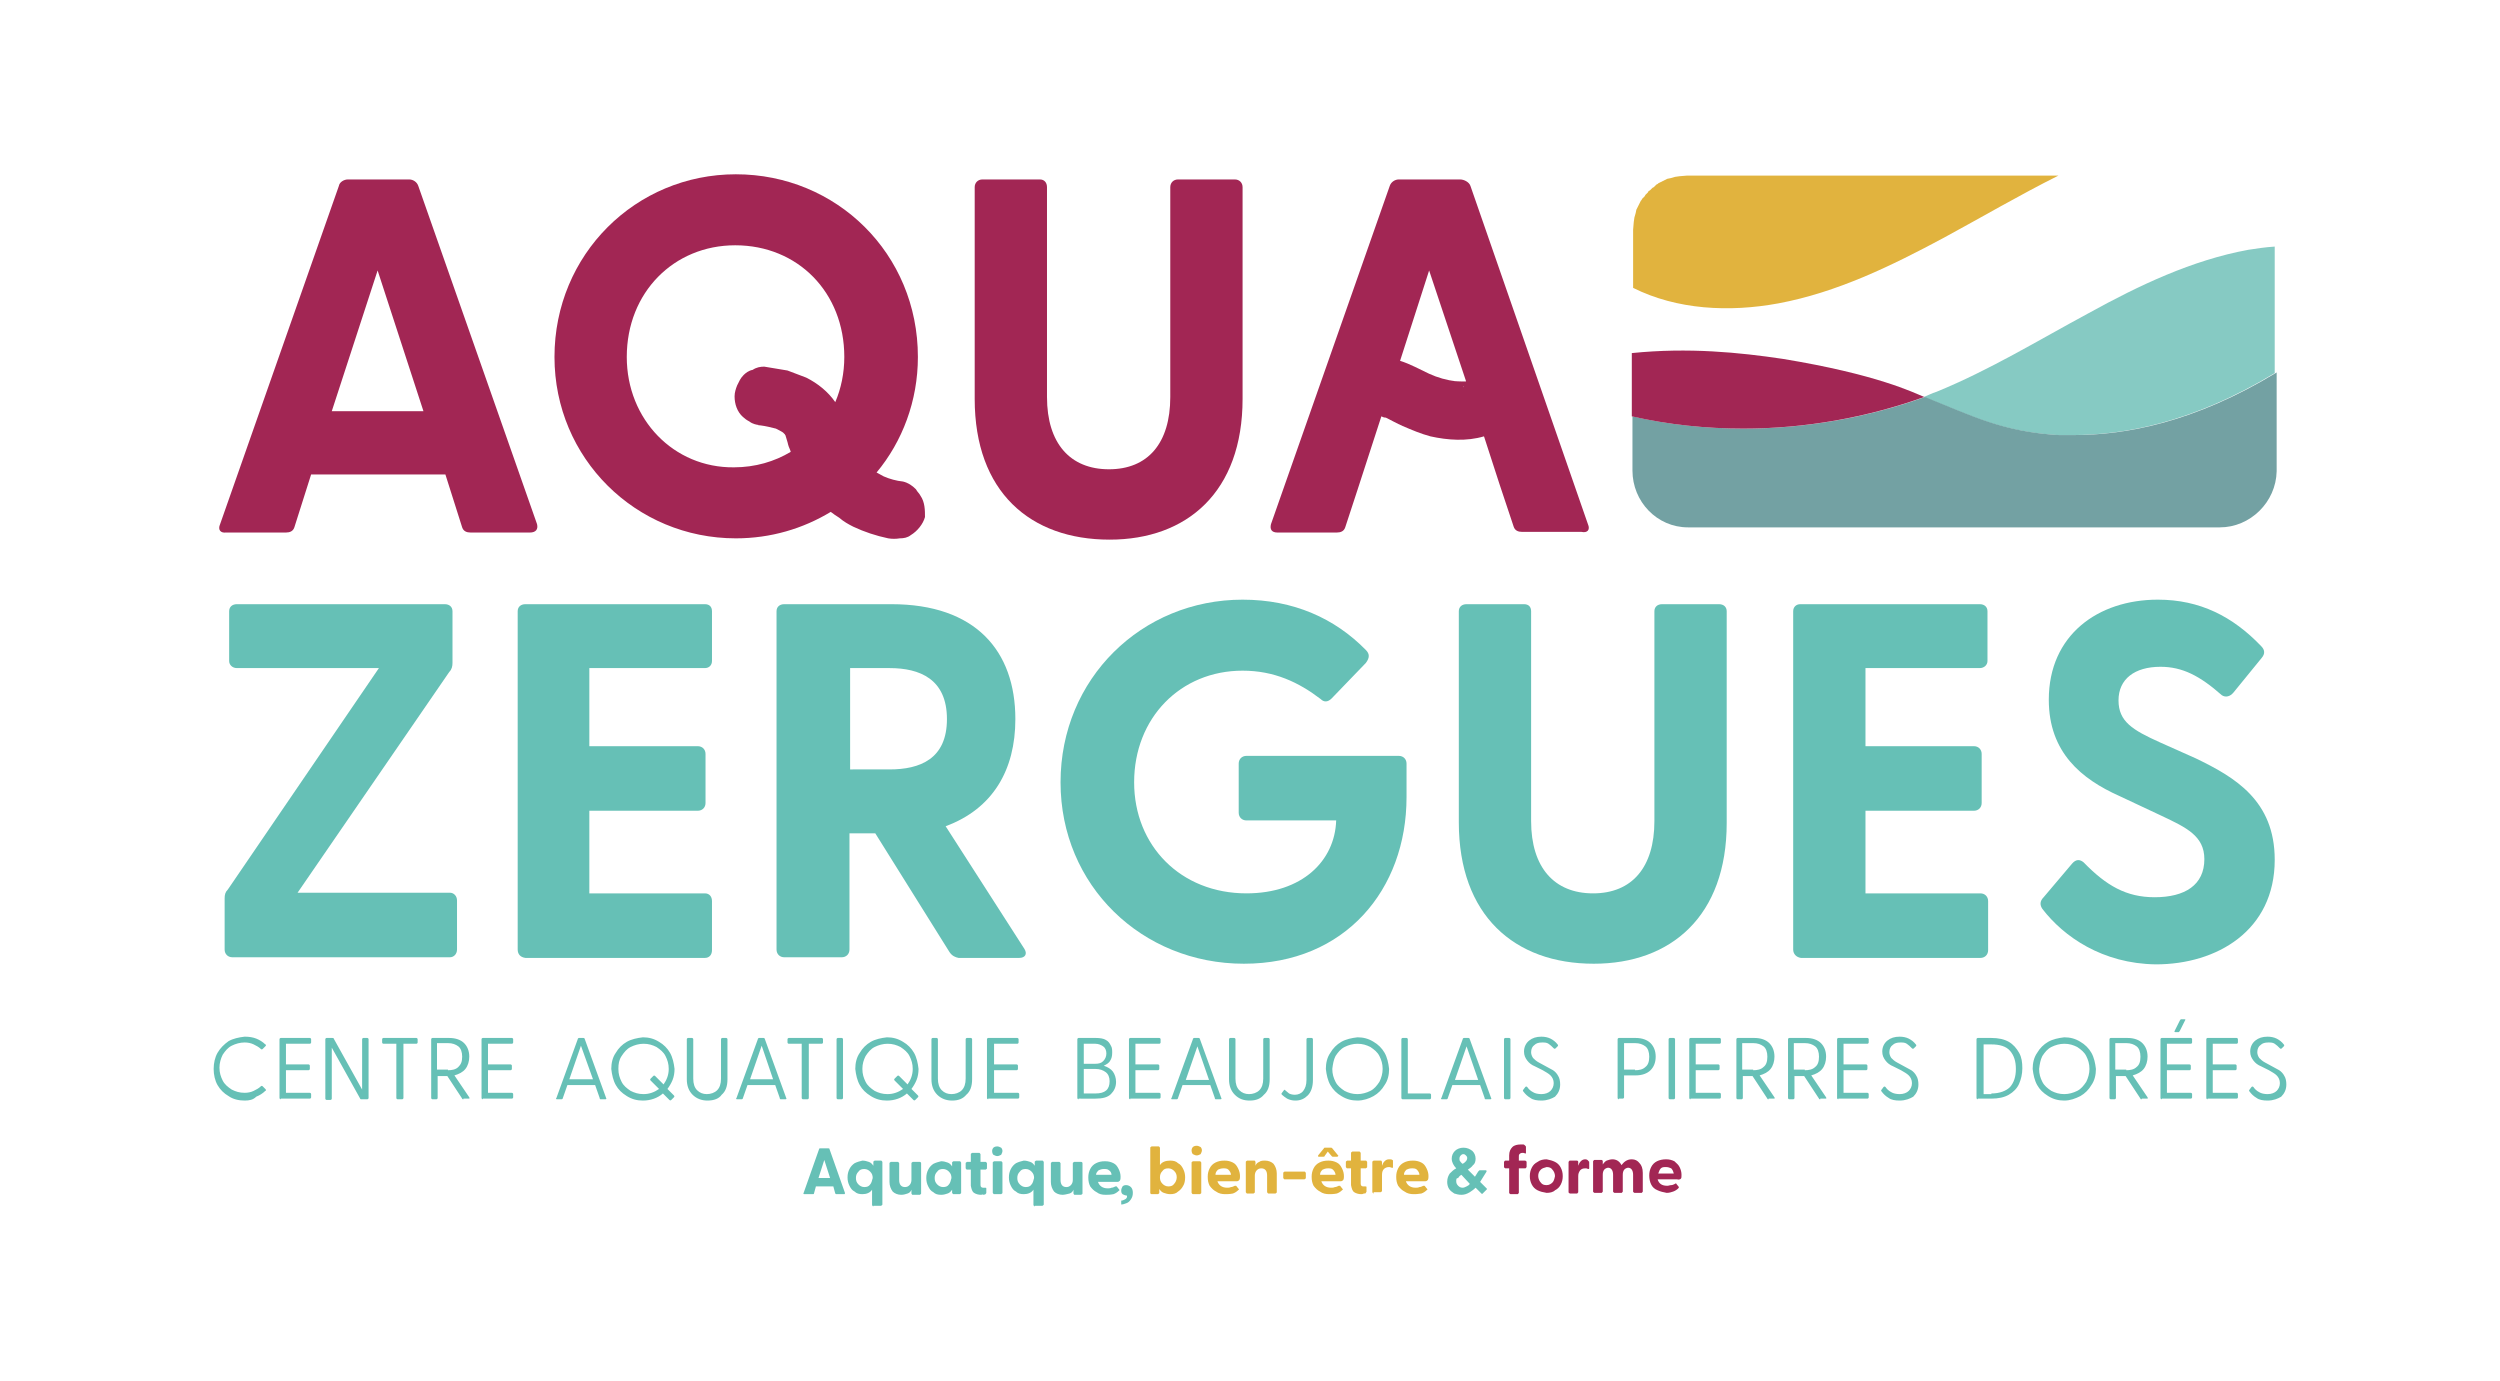
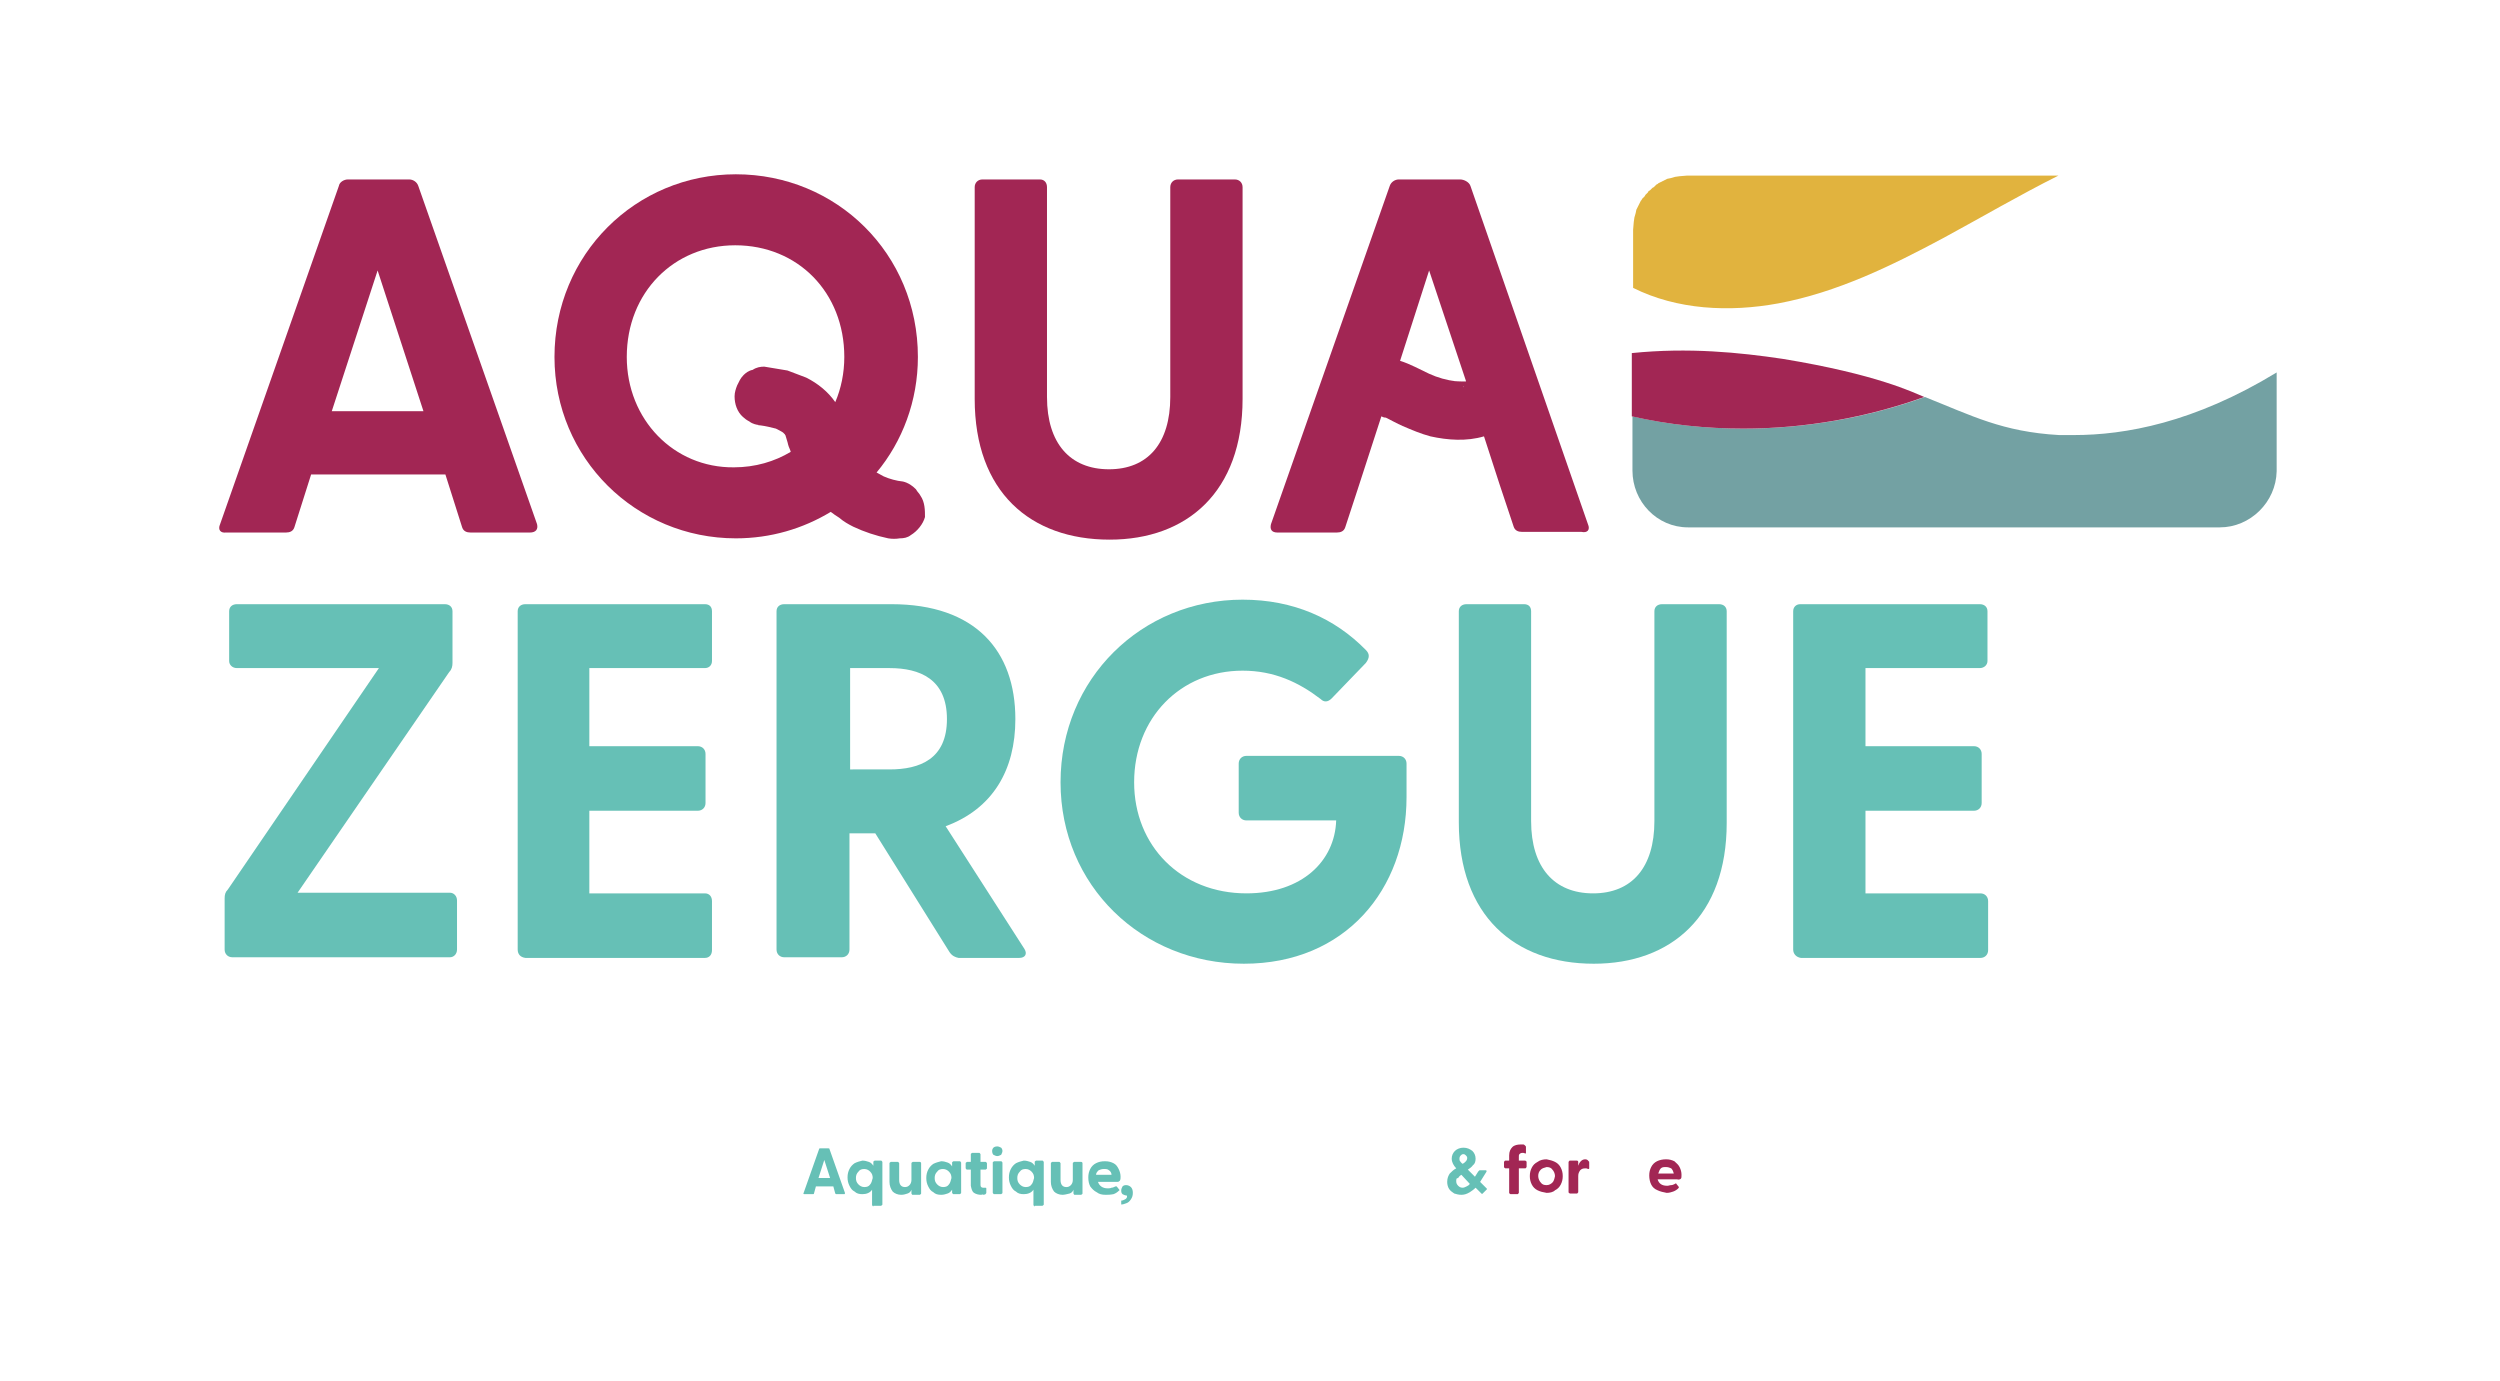
<svg xmlns="http://www.w3.org/2000/svg" version="1.1" baseProfile="basic" id="Calque_1" x="0px" y="0px" width="387.3px" height="213.9px" viewBox="0 0 387.3 213.9" xml:space="preserve">
  <g id="LOGO">
    <g id="ESPACES">
      <g>
-         <path fill="#E1B33E" d="M219,185c-0.5,0-1-0.1-1.4-0.4c-0.4-0.2-0.7-0.5-1-0.9c-0.2-0.4-0.3-0.8-0.3-1.4c0-0.5,0.1-0.9,0.3-1.3     c0.2-0.4,0.5-0.7,0.9-0.9c0.4-0.2,0.8-0.3,1.4-0.3c0.5,0,0.9,0.1,1.3,0.3c0.4,0.2,0.6,0.5,0.8,0.9c0.2,0.4,0.3,0.8,0.3,1.2     c0,0.2,0,0.4-0.1,0.6c-0.1,0.1-0.2,0.2-0.4,0.2h-3c0.2,0.6,0.7,1,1.5,1c0.2,0,0.4,0,0.6-0.1c0.2,0,0.4-0.1,0.6-0.2     c0.1,0,0.1,0,0.2,0l0.4,0.5c0.1,0.1,0,0.1-0.1,0.2c-0.2,0.2-0.5,0.4-0.8,0.5C219.6,185,219.3,185,219,185 M219.9,182     c0-0.3-0.2-0.6-0.4-0.8c-0.2-0.2-0.5-0.2-0.8-0.2c-0.3,0-0.6,0.1-0.8,0.2c-0.2,0.2-0.4,0.4-0.4,0.8H219.9z M212.8,184.9     c-0.1,0-0.1-0.1-0.2-0.2v-4.7c0-0.1,0.1-0.1,0.2-0.2h1.1c0.1,0,0.1,0,0.2,0.2l0,0.6c0.1-0.3,0.2-0.5,0.4-0.7     c0.2-0.2,0.4-0.3,0.7-0.3c0.2,0,0.4,0,0.5,0.1c0.1,0,0.1,0.1,0.1,0.2v0.9c0,0.1-0.1,0.2-0.2,0.1c-0.1,0-0.2-0.1-0.4-0.1     c-0.3,0-0.6,0.1-0.8,0.3c-0.2,0.2-0.3,0.5-0.3,0.9v2.5c0,0.1-0.1,0.1-0.2,0.2H212.8z M210.9,185c-0.4,0-0.8-0.1-1.1-0.3     s-0.4-0.6-0.5-1.1V181h-0.6c-0.1,0-0.1-0.1-0.2-0.2v-0.8c0-0.1,0.1-0.1,0.2-0.2h0.6v-1.2c0-0.1,0.1-0.1,0.2-0.2h1.1     c0.1,0,0.1,0.1,0.2,0.2v1.2h0.8c0.1,0,0.1,0.1,0.2,0.2v0.8c0,0.1-0.1,0.1-0.2,0.2h-0.8v2.4c0,0.3,0.2,0.4,0.4,0.4     c0.1,0,0.2,0,0.3,0c0.1,0,0.2,0,0.2,0.1v0.7c0,0.1-0.1,0.1-0.1,0.2s-0.2,0.1-0.3,0.1C211.1,185,211,185,210.9,185 M205.9,185     c-0.5,0-1-0.1-1.4-0.4c-0.4-0.2-0.7-0.5-1-0.9c-0.2-0.4-0.3-0.8-0.3-1.4c0-0.5,0.1-0.9,0.3-1.3c0.2-0.4,0.5-0.7,0.9-0.9     c0.4-0.2,0.8-0.3,1.4-0.3c0.5,0,0.9,0.1,1.3,0.3c0.4,0.2,0.6,0.5,0.8,0.9c0.2,0.4,0.3,0.8,0.3,1.2c0,0.2,0,0.4-0.1,0.6     c-0.1,0.1-0.2,0.2-0.4,0.2h-3c0.2,0.6,0.7,1,1.5,1c0.2,0,0.4,0,0.6-0.1c0.2,0,0.4-0.1,0.6-0.2c0.1,0,0.1,0,0.2,0l0.4,0.5     c0.1,0.1,0,0.1-0.1,0.2c-0.2,0.2-0.5,0.4-0.8,0.5C206.6,185,206.2,185,205.9,185 M205.1,177.9c0-0.1,0.1-0.1,0.2-0.1h0.9     c0.1,0,0.1,0,0.2,0.1l0.9,1.1c0,0,0.1,0.1,0,0.1c0,0-0.1,0.1-0.1,0.1h-0.7c-0.1,0-0.1,0-0.2-0.1l-0.6-0.7l-0.5,0.7     c0,0.1-0.1,0.1-0.2,0.1h-0.7c-0.1,0-0.1,0-0.1-0.1c0,0,0-0.1,0-0.1L205.1,177.9z M206.9,182c0-0.3-0.2-0.6-0.4-0.8     c-0.2-0.2-0.5-0.2-0.8-0.2c-0.3,0-0.6,0.1-0.8,0.2c-0.2,0.2-0.4,0.4-0.4,0.8H206.9z M199,182.7c-0.1,0-0.1-0.1-0.2-0.2v-0.8     c0-0.1,0.1-0.1,0.2-0.2h3.1c0.1,0,0.1,0.1,0.2,0.2v0.8c0,0.1-0.1,0.1-0.2,0.2H199z M193.2,184.9c-0.1,0-0.1-0.1-0.2-0.2v-4.7     c0-0.1,0.1-0.1,0.2-0.2h1.1c0.1,0,0.1,0,0.2,0.2l0,0.6c0.1-0.3,0.3-0.5,0.6-0.6c0.2-0.2,0.6-0.2,0.9-0.2c0.5,0,1,0.2,1.3,0.5     c0.3,0.4,0.5,0.9,0.5,1.5v2.9c0,0.1-0.1,0.1-0.2,0.2h-1.1c-0.1,0-0.1-0.1-0.2-0.2v-2.6c0-0.7-0.3-1.1-0.9-1.1     c-0.3,0-0.5,0.1-0.7,0.3c-0.2,0.2-0.3,0.5-0.3,0.8v2.6c0,0.1-0.1,0.1-0.2,0.2H193.2z M189.8,185c-0.5,0-1-0.1-1.4-0.4     c-0.4-0.2-0.7-0.5-1-0.9c-0.2-0.4-0.3-0.8-0.3-1.4c0-0.5,0.1-0.9,0.3-1.3c0.2-0.4,0.5-0.7,0.9-0.9c0.4-0.2,0.8-0.3,1.4-0.3     c0.5,0,0.9,0.1,1.3,0.3c0.4,0.2,0.6,0.5,0.8,0.9c0.2,0.4,0.3,0.8,0.3,1.2c0,0.2,0,0.4-0.1,0.6c-0.1,0.1-0.2,0.2-0.4,0.2h-3     c0.2,0.6,0.7,1,1.5,1c0.2,0,0.4,0,0.6-0.1c0.2,0,0.4-0.1,0.6-0.2c0.1,0,0.1,0,0.2,0l0.4,0.5c0.1,0.1,0,0.1-0.1,0.2     c-0.2,0.2-0.5,0.4-0.8,0.5C190.5,185,190.1,185,189.8,185 M190.7,182c0-0.3-0.2-0.6-0.4-0.8c-0.2-0.2-0.5-0.2-0.8-0.2     c-0.3,0-0.6,0.1-0.8,0.2c-0.2,0.2-0.4,0.4-0.4,0.8H190.7z M185.4,179c-0.2,0-0.4-0.1-0.6-0.2c-0.1-0.1-0.2-0.3-0.2-0.6     c0-0.2,0.1-0.4,0.2-0.5c0.1-0.1,0.3-0.2,0.6-0.2c0.2,0,0.4,0.1,0.6,0.2c0.1,0.1,0.2,0.3,0.2,0.5c0,0.2-0.1,0.4-0.2,0.6     C185.8,178.9,185.6,179,185.4,179 M184.6,180.1c0-0.1,0.1-0.1,0.2-0.2h1.1c0.1,0,0.1,0.1,0.2,0.2v4.7c0,0.1-0.1,0.1-0.2,0.2h-1.1     c-0.1,0-0.1-0.1-0.2-0.2V180.1z M181.3,185c-0.4,0-0.7-0.1-1-0.2s-0.5-0.3-0.7-0.6l0,0.6c0,0.1-0.1,0.1-0.2,0.2h-1     c-0.1,0-0.2-0.1-0.2-0.2v-7c0-0.1,0.1-0.1,0.2-0.2h1.1c0.1,0,0.1,0.1,0.2,0.2v2.7c0.3-0.5,0.9-0.7,1.6-0.7c0.5,0,0.9,0.1,1.2,0.4     c0.4,0.2,0.6,0.5,0.8,0.9c0.2,0.4,0.3,0.8,0.3,1.3c0,0.5-0.1,1-0.3,1.3c-0.2,0.4-0.5,0.7-0.8,0.9     C182.2,184.9,181.8,185,181.3,185 M179.7,182.4c0,0.4,0.1,0.7,0.4,1c0.2,0.2,0.5,0.4,0.9,0.4c0.4,0,0.7-0.1,0.9-0.4     c0.2-0.2,0.4-0.6,0.4-1c0-0.4-0.1-0.7-0.4-1c-0.2-0.2-0.5-0.4-0.9-0.4c-0.4,0-0.7,0.1-0.9,0.4C179.8,181.7,179.7,182,179.7,182.4     " />
-       </g>
+         </g>
      <g>
        <path fill="#A22654" d="M260.4,182.6c0.1-0.1,0.1-0.3,0.1-0.6c0-0.4-0.1-0.8-0.3-1.2c-0.2-0.4-0.5-0.6-0.8-0.9     c-0.4-0.2-0.8-0.3-1.3-0.3c-0.5,0-1,0.1-1.4,0.3c-0.4,0.2-0.7,0.5-0.9,0.9c-0.2,0.4-0.3,0.8-0.3,1.3c0,0.5,0.1,1,0.3,1.4     c0.2,0.4,0.5,0.7,1,0.9c0.4,0.2,0.9,0.3,1.4,0.4c0.4,0,0.7-0.1,1-0.2c0.3-0.1,0.6-0.3,0.8-0.5c0.1-0.1,0.1-0.2,0.1-0.2l-0.4-0.5     c0-0.1-0.1-0.1-0.2,0c-0.2,0.1-0.4,0.2-0.6,0.2c-0.2,0-0.4,0.1-0.6,0.1c-0.8,0-1.3-0.3-1.5-1h3     C260.1,182.8,260.3,182.7,260.4,182.6 M256.9,181.8c0.1-0.3,0.2-0.6,0.4-0.8c0.2-0.2,0.5-0.2,0.8-0.2c0.3,0,0.6,0.1,0.8,0.2     c0.2,0.2,0.3,0.4,0.4,0.8H256.9z" />
-         <path fill="#A22654" d="M252.8,179.6c-0.4,0-0.7,0.1-1,0.3c-0.3,0.2-0.4,0.4-0.6,0.6c-0.3-0.6-0.8-0.9-1.4-0.9     c-0.3,0-0.6,0.1-0.9,0.2c-0.2,0.1-0.4,0.3-0.6,0.6l0-0.5c0-0.1-0.1-0.2-0.2-0.2h-1.1c-0.1,0-0.1,0.1-0.2,0.2v4.7     c0,0.1,0.1,0.1,0.2,0.2h1.1c0.1,0,0.1-0.1,0.2-0.2V182c0-0.7,0.3-1,0.8-1.1c0.5,0,0.8,0.4,0.8,1.1v2.6c0,0.1,0.1,0.1,0.2,0.2h1.1     c0.1,0,0.1-0.1,0.2-0.2V182c0-0.7,0.3-1,0.8-1.1c0.5,0,0.8,0.4,0.8,1.1v2.6c0,0.1,0.1,0.1,0.2,0.2h1.1c0.1,0,0.1-0.1,0.2-0.2     v-2.9c0-0.7-0.2-1.2-0.5-1.5C253.7,179.8,253.3,179.6,252.8,179.6" />
        <path fill="#A22654" d="M245.6,179.6c-0.3,0-0.5,0.1-0.7,0.3c-0.2,0.2-0.3,0.4-0.4,0.7l0-0.6c0-0.1-0.1-0.2-0.2-0.2h-1.1     c-0.1,0-0.1,0.1-0.2,0.2v4.7c0,0.1,0.1,0.1,0.2,0.2h1.1c0.1,0,0.1-0.1,0.2-0.2v-2.5c0-0.4,0.1-0.6,0.3-0.9     c0.2-0.2,0.4-0.3,0.8-0.3c0.1,0,0.3,0,0.4,0.1c0.1,0,0.2,0,0.2-0.1v-0.9c0-0.1,0-0.2-0.1-0.2C246,179.7,245.8,179.6,245.6,179.6" />
        <path fill="#A22654" d="M240.9,180c-0.4-0.2-0.8-0.3-1.3-0.4c-0.5,0-1,0.1-1.4,0.4c-0.4,0.2-0.7,0.5-0.9,0.9     c-0.2,0.4-0.3,0.8-0.3,1.3c0,0.5,0.1,0.9,0.3,1.3c0.2,0.4,0.5,0.7,0.9,0.9c0.4,0.2,0.8,0.3,1.4,0.4c0.5,0,1-0.1,1.3-0.4     c0.4-0.2,0.7-0.5,0.9-0.9c0.2-0.4,0.3-0.8,0.3-1.3c0-0.5-0.1-0.9-0.3-1.3C241.6,180.5,241.3,180.2,240.9,180 M240.5,183.2     c-0.2,0.2-0.5,0.4-0.9,0.4c-0.4,0-0.7-0.1-0.9-0.4c-0.2-0.2-0.4-0.6-0.4-1c0-0.4,0.1-0.7,0.4-1c0.2-0.2,0.5-0.3,0.9-0.4     c0.4,0,0.7,0.1,0.9,0.4c0.2,0.2,0.4,0.6,0.4,1C240.8,182.7,240.7,183,240.5,183.2" />
        <path fill="#A22654" d="M236,177.3c-0.1,0-0.2,0-0.4,0c-0.5,0-1,0.1-1.3,0.4c-0.3,0.3-0.5,0.7-0.5,1.3v0.8h-0.6     c-0.1,0-0.1,0.1-0.2,0.2v0.8c0,0.1,0.1,0.1,0.2,0.2h0.6v3.8c0,0.1,0.1,0.1,0.2,0.2h1.1c0.1,0,0.1-0.1,0.2-0.2v-3.8h1     c0.1,0,0.1-0.1,0.2-0.2v-0.8c0-0.1-0.1-0.1-0.2-0.2h-1v-0.6c0-0.2,0-0.3,0.1-0.4c0.1-0.1,0.2-0.2,0.5-0.2c0.1,0,0.2,0,0.4,0.1     c0.1,0,0.1,0,0.1-0.1v-0.9c0-0.1,0-0.1-0.1-0.2C236.2,177.4,236.1,177.3,236,177.3" />
      </g>
      <path fill="#66C0B6" d="M226.4,185.1c-0.4,0-0.8-0.1-1.1-0.2c-0.3-0.2-0.6-0.4-0.8-0.7c-0.2-0.3-0.3-0.7-0.3-1.1    c0-0.6,0.2-1,0.4-1.3c0.3-0.3,0.6-0.6,1-0.8c-0.2-0.2-0.4-0.5-0.5-0.7c-0.1-0.2-0.2-0.5-0.2-0.8c0-0.5,0.2-0.9,0.5-1.2    s0.8-0.5,1.3-0.5c0.6,0,1,0.2,1.4,0.5c0.3,0.3,0.5,0.7,0.5,1.2c0,0.4-0.1,0.8-0.4,1c-0.2,0.3-0.5,0.5-0.8,0.7l1.1,1.1l0.5-0.8    c0.1-0.1,0.1-0.1,0.2-0.2h1c0.1,0,0.1,0.1,0.1,0.2l-1,1.6l1,1c0.1,0.1,0.1,0.1,0,0.2l-0.6,0.6c-0.1,0.1-0.1,0.1-0.2,0l-0.9-0.9    c-0.3,0.3-0.6,0.5-0.9,0.7C227.2,185,226.8,185.1,226.4,185.1 M225.6,183c0,0.3,0.1,0.5,0.3,0.7c0.2,0.2,0.4,0.3,0.7,0.3    c0.2,0,0.4-0.1,0.6-0.2c0.2-0.1,0.4-0.2,0.5-0.4l-1.3-1.4c-0.2,0.1-0.4,0.3-0.5,0.5C225.6,182.5,225.6,182.7,225.6,183     M226.1,179.5c0,0.1,0,0.3,0.1,0.4c0.1,0.1,0.2,0.3,0.4,0.4c0.2-0.1,0.3-0.2,0.5-0.4c0.1-0.1,0.2-0.3,0.2-0.5    c0-0.2-0.1-0.3-0.2-0.4c-0.1-0.1-0.2-0.2-0.4-0.2c-0.2,0-0.3,0.1-0.4,0.2C226.1,179.2,226.1,179.4,226.1,179.5 M173.7,186    c0.2,0,0.4-0.1,0.6-0.2c0.2-0.1,0.3-0.3,0.3-0.4c0-0.1,0-0.2-0.1-0.2c-0.2,0-0.4-0.1-0.6-0.2c-0.2-0.2-0.2-0.4-0.2-0.6    c0-0.2,0.1-0.4,0.2-0.6c0.2-0.2,0.4-0.2,0.6-0.2c0.2,0,0.5,0.1,0.7,0.3c0.2,0.2,0.3,0.5,0.3,0.9c0,0.4-0.1,0.7-0.3,1    c-0.2,0.3-0.4,0.5-0.7,0.6c-0.3,0.1-0.5,0.2-0.8,0.2V186z M171.3,185.1c-0.6,0-1-0.1-1.4-0.4c-0.4-0.2-0.7-0.5-1-0.9    c-0.2-0.4-0.3-0.8-0.3-1.4c0-0.5,0.1-0.9,0.3-1.3s0.5-0.7,0.9-0.9c0.4-0.2,0.8-0.3,1.4-0.3c0.5,0,0.9,0.1,1.3,0.3    c0.4,0.2,0.6,0.5,0.8,0.9c0.2,0.4,0.3,0.8,0.3,1.2c0,0.2,0,0.4-0.1,0.6c-0.1,0.1-0.2,0.2-0.4,0.2h-3c0.2,0.6,0.7,1,1.5,1    c0.2,0,0.4,0,0.6-0.1c0.2,0,0.4-0.1,0.6-0.2c0.1,0,0.1,0,0.2,0l0.4,0.5c0.1,0.1,0,0.1-0.1,0.2c-0.2,0.2-0.5,0.4-0.8,0.5    C172,185.1,171.6,185.1,171.3,185.1 M172.2,182c0-0.3-0.2-0.6-0.4-0.7c-0.2-0.2-0.5-0.2-0.8-0.2c-0.3,0-0.6,0.1-0.8,0.2    c-0.2,0.2-0.4,0.4-0.4,0.7H172.2z M164.6,185.1c-0.5,0-1-0.2-1.3-0.5c-0.3-0.4-0.5-0.9-0.5-1.5v-2.9c0-0.1,0.1-0.1,0.2-0.2h1.1    c0.1,0,0.1,0.1,0.2,0.2v2.6c0,0.7,0.3,1.1,0.9,1.1c0.3,0,0.5-0.1,0.7-0.3c0.2-0.2,0.3-0.5,0.3-0.8v-2.6c0-0.1,0.1-0.1,0.2-0.2h1.1    c0.1,0,0.2,0.1,0.2,0.2v4.7c0,0.1-0.1,0.1-0.2,0.2h-1c-0.1,0-0.1,0-0.2-0.2l0-0.6c-0.1,0.3-0.3,0.5-0.6,0.6    C165.3,185,164.9,185.1,164.6,185.1 M160.3,186.9c-0.1,0-0.1-0.1-0.2-0.2v-2.4c-0.3,0.5-0.9,0.7-1.5,0.7c-0.5,0-0.9-0.1-1.2-0.4    c-0.4-0.2-0.6-0.5-0.8-0.9s-0.3-0.8-0.3-1.3c0-0.5,0.1-0.9,0.3-1.3c0.2-0.4,0.5-0.7,0.8-0.9c0.4-0.2,0.8-0.3,1.2-0.4    c0.4,0,0.7,0.1,1,0.2s0.5,0.3,0.7,0.6l0-0.6c0-0.1,0.1-0.1,0.2-0.2h1c0.1,0,0.1,0.1,0.2,0.2v6.6c0,0.1-0.1,0.1-0.2,0.2H160.3z     M157.6,182.5c0,0.4,0.1,0.7,0.4,1c0.2,0.2,0.5,0.4,0.9,0.4c0.4,0,0.7-0.1,0.9-0.4c0.2-0.2,0.3-0.6,0.4-1c0-0.4-0.1-0.7-0.4-1    c-0.2-0.2-0.5-0.4-0.9-0.4c-0.4,0-0.7,0.1-0.9,0.4C157.7,181.8,157.6,182.1,157.6,182.5 M154.5,179.1c-0.2,0-0.4-0.1-0.6-0.2    c-0.1-0.1-0.2-0.3-0.2-0.6c0-0.2,0.1-0.4,0.2-0.5s0.3-0.2,0.6-0.2c0.2,0,0.4,0.1,0.6,0.2c0.1,0.1,0.2,0.3,0.2,0.5    c0,0.2-0.1,0.4-0.2,0.6C154.9,179,154.7,179.1,154.5,179.1 M153.8,180.1c0-0.1,0.1-0.1,0.2-0.2h1.1c0.1,0,0.1,0.1,0.2,0.2v4.7    c0,0.1-0.1,0.1-0.2,0.2h-1.1c-0.1,0-0.1-0.1-0.2-0.2V180.1z M152,185.1c-0.4,0-0.8-0.1-1.1-0.3c-0.3-0.2-0.4-0.6-0.5-1.1v-2.5    h-0.6c-0.1,0-0.1-0.1-0.2-0.2v-0.8c0-0.1,0.1-0.1,0.2-0.2h0.6v-1.2c0-0.1,0.1-0.1,0.2-0.2h1.1c0.1,0,0.1,0.1,0.2,0.2v1.2h0.8    c0.1,0,0.1,0.1,0.2,0.2v0.8c0,0.1-0.1,0.1-0.2,0.2h-0.8v2.4c0,0.3,0.2,0.4,0.4,0.4c0.1,0,0.2,0,0.3,0c0.1,0,0.2,0,0.2,0.1v0.7    c0,0.1-0.1,0.1-0.1,0.2c-0.1,0-0.2,0.1-0.3,0.1C152.2,185,152.1,185.1,152,185.1 M145.8,185.1c-0.5,0-0.9-0.1-1.2-0.4    c-0.4-0.2-0.6-0.5-0.8-0.9c-0.2-0.4-0.3-0.8-0.3-1.3c0-0.5,0.1-0.9,0.3-1.3c0.2-0.4,0.5-0.7,0.8-0.9c0.4-0.2,0.8-0.3,1.2-0.4    c0.4,0,0.7,0.1,1,0.2s0.5,0.3,0.7,0.6l0-0.6c0-0.1,0.1-0.1,0.2-0.2h1c0.1,0,0.1,0.1,0.2,0.2v4.7c0,0.1-0.1,0.1-0.2,0.2h-1    c-0.1,0-0.1-0.1-0.2-0.2l0-0.5c-0.2,0.3-0.4,0.5-0.7,0.6C146.5,185,146.2,185.1,145.8,185.1 M144.8,182.5c0,0.4,0.1,0.7,0.4,1    c0.2,0.2,0.5,0.4,0.9,0.4c0.4,0,0.7-0.1,0.9-0.4c0.2-0.2,0.3-0.6,0.4-1c0-0.4-0.1-0.7-0.4-1c-0.2-0.2-0.5-0.4-0.9-0.4    c-0.4,0-0.7,0.1-0.9,0.4C144.9,181.8,144.8,182.1,144.8,182.5 M139.6,185.1c-0.5,0-1-0.2-1.3-0.5c-0.3-0.4-0.5-0.9-0.5-1.5v-2.9    c0-0.1,0.1-0.1,0.2-0.2h1.1c0.1,0,0.1,0.1,0.2,0.2v2.6c0,0.7,0.3,1.1,0.9,1.1c0.3,0,0.5-0.1,0.7-0.3c0.2-0.2,0.3-0.5,0.3-0.8v-2.6    c0-0.1,0.1-0.1,0.2-0.2h1.1c0.1,0,0.2,0.1,0.2,0.2v4.7c0,0.1-0.1,0.1-0.2,0.2h-1.1c-0.1,0-0.1,0-0.2-0.2l0-0.6    c-0.1,0.3-0.3,0.5-0.6,0.6C140.3,185,140,185.1,139.6,185.1 M135.3,186.9c-0.1,0-0.1-0.1-0.2-0.2v-2.4c-0.3,0.5-0.9,0.7-1.5,0.7    c-0.5,0-0.9-0.1-1.2-0.4c-0.4-0.2-0.6-0.5-0.8-0.9c-0.2-0.4-0.3-0.8-0.3-1.3c0-0.5,0.1-0.9,0.3-1.3c0.2-0.4,0.5-0.7,0.8-0.9    c0.4-0.2,0.8-0.3,1.2-0.4c0.4,0,0.7,0.1,1,0.2s0.5,0.3,0.7,0.6l0-0.6c0-0.1,0.1-0.1,0.2-0.2h1c0.1,0,0.1,0.1,0.2,0.2v6.6    c0,0.1-0.1,0.1-0.2,0.2H135.3z M132.6,182.5c0,0.4,0.1,0.7,0.4,1c0.2,0.2,0.5,0.4,0.9,0.4c0.4,0,0.7-0.1,0.9-0.4    c0.2-0.2,0.3-0.6,0.4-1c0-0.4-0.1-0.7-0.4-1c-0.2-0.2-0.5-0.4-0.9-0.4c-0.4,0-0.7,0.1-0.9,0.4    C132.7,181.8,132.6,182.1,132.6,182.5 M124.6,185c-0.1,0-0.2-0.1-0.1-0.2l2.4-6.8c0-0.1,0.1-0.1,0.2-0.1h1.2c0.1,0,0.2,0,0.2,0.1    l2.4,6.8c0,0.1,0,0.2-0.1,0.2h-1.2c-0.1,0-0.1,0-0.2-0.1l-0.3-1.1h-2.7l-0.3,1.1c0,0.1-0.1,0.1-0.2,0.1H124.6z M128.6,182.5    l-0.9-2.8l-0.9,2.8H128.6z" />
    </g>
    <g id="BASELINE">
-       <path fill="#66C0B6" d="M351.3,170.5c-0.7,0-1.3-0.1-1.7-0.4c-0.5-0.3-0.8-0.6-1.1-1c-0.1-0.1-0.1-0.2,0-0.3l0.3-0.4    c0.1-0.1,0.2-0.1,0.3,0c0.2,0.3,0.5,0.6,0.9,0.8c0.3,0.2,0.8,0.3,1.3,0.3c0.6,0,1.1-0.2,1.4-0.5c0.3-0.3,0.5-0.7,0.5-1.2    c0-0.5-0.2-0.9-0.5-1.2c-0.3-0.3-0.7-0.5-1.2-0.8l-1.2-0.6c-0.5-0.2-0.9-0.5-1.2-0.9c-0.3-0.4-0.5-0.8-0.5-1.4    c0-0.7,0.3-1.3,0.8-1.7c0.5-0.4,1.1-0.6,1.9-0.6c0.5,0,1,0.1,1.4,0.3c0.4,0.2,0.8,0.5,1.1,0.9c0.1,0.1,0.1,0.2,0,0.3l-0.3,0.3    c-0.1,0.1-0.2,0.1-0.3,0c-0.3-0.3-0.5-0.5-0.8-0.7c-0.3-0.2-0.6-0.2-1-0.2c-0.5,0-0.9,0.1-1.2,0.4c-0.3,0.2-0.5,0.6-0.5,1.1    c0,0.3,0.1,0.6,0.3,0.9c0.2,0.2,0.5,0.5,0.9,0.7l1.1,0.6c0.4,0.2,0.7,0.4,1.1,0.6c0.3,0.2,0.6,0.5,0.8,0.9    c0.2,0.3,0.3,0.8,0.3,1.3c0,0.8-0.3,1.4-0.8,1.9C352.9,170.2,352.2,170.5,351.3,170.5 M342,170.3c-0.1,0-0.2-0.1-0.2-0.2V161    c0-0.1,0.1-0.2,0.2-0.2h4.5c0.1,0,0.2,0.1,0.2,0.2v0.5c0,0.1-0.1,0.2-0.2,0.2h-3.7v3.2h3.5c0.1,0,0.2,0.1,0.2,0.2v0.5    c0,0.1-0.1,0.2-0.2,0.2h-3.5v3.5h3.7c0.1,0,0.2,0.1,0.2,0.2v0.5c0,0.1-0.1,0.2-0.2,0.2H342z M334.9,170.3c-0.1,0-0.2-0.1-0.2-0.2    V161c0-0.1,0.1-0.2,0.2-0.2h4.5c0.1,0,0.2,0.1,0.2,0.2v0.5c0,0.1-0.1,0.2-0.2,0.2h-3.7v3.2h3.5c0.1,0,0.2,0.1,0.2,0.2v0.5    c0,0.1-0.1,0.2-0.2,0.2h-3.5v3.5h3.7c0.1,0,0.2,0.1,0.2,0.2v0.5c0,0.1-0.1,0.2-0.2,0.2H334.9z M337.7,158.1    c0.1-0.1,0.1-0.2,0.2-0.2h0.5c0.2,0,0.2,0.1,0.1,0.2l-0.8,1.6c-0.1,0.1-0.1,0.2-0.2,0.2H337c-0.1,0-0.2-0.1-0.1-0.2L337.7,158.1z     M331.8,170.3c-0.1,0-0.2,0-0.2-0.1l-2.3-3.5h-1.5v3.4c0,0.1-0.1,0.2-0.2,0.2h-0.6c-0.1,0-0.2-0.1-0.2-0.2V161    c0-0.1,0.1-0.2,0.2-0.2h2.6c1,0,1.8,0.3,2.3,0.8s0.8,1.2,0.8,2.1c0,0.7-0.2,1.4-0.6,1.9s-1,0.8-1.7,1l2.3,3.4    c0.1,0.2,0,0.2-0.1,0.2H331.8z M329.4,165.8c0.6,0,1.2-0.1,1.6-0.5c0.4-0.3,0.6-0.8,0.6-1.6c0-0.7-0.2-1.3-0.6-1.6    c-0.4-0.3-0.9-0.5-1.6-0.5h-1.7v4.1H329.4z M319.8,170.5c-0.9,0-1.7-0.2-2.5-0.7s-1.3-1-1.7-1.7c-0.4-0.7-0.6-1.6-0.7-2.5    c0-0.9,0.2-1.8,0.7-2.5c0.4-0.7,1-1.3,1.7-1.7c0.7-0.4,1.6-0.6,2.5-0.7c0.9,0,1.7,0.2,2.5,0.7c0.7,0.4,1.3,1,1.7,1.7    c0.4,0.7,0.6,1.6,0.7,2.5c0,0.9-0.2,1.8-0.7,2.5c-0.4,0.7-1,1.3-1.7,1.7C321.5,170.2,320.7,170.5,319.8,170.5 M315.9,165.6    c0,0.8,0.2,1.4,0.5,2c0.3,0.6,0.8,1,1.4,1.4c0.6,0.3,1.2,0.5,2,0.5c0.7,0,1.4-0.2,2-0.5c0.6-0.3,1-0.8,1.4-1.4    c0.3-0.6,0.5-1.3,0.5-2c0-0.8-0.2-1.4-0.5-2c-0.3-0.6-0.8-1-1.4-1.4c-0.6-0.3-1.2-0.5-2-0.5c-0.7,0-1.4,0.2-2,0.5    c-0.6,0.3-1,0.8-1.4,1.4C316.1,164.2,316,164.8,315.9,165.6 M306.4,170.3c-0.1,0-0.2-0.1-0.2-0.2V161c0-0.1,0.1-0.2,0.2-0.2h2.1    c1.1,0,2,0.2,2.7,0.6c0.7,0.4,1.2,1,1.6,1.7s0.5,1.5,0.5,2.4c0,0.9-0.2,1.7-0.5,2.4c-0.3,0.7-0.9,1.3-1.6,1.7    c-0.7,0.4-1.6,0.6-2.7,0.6H306.4z M308.5,169.4c1.3,0,2.3-0.4,2.9-1c0.6-0.7,0.9-1.6,0.9-2.8c0-1.2-0.3-2.1-0.9-2.8    c-0.6-0.7-1.6-1-2.9-1h-1.2v7.7H308.5z M294.3,170.5c-0.7,0-1.3-0.1-1.7-0.4c-0.5-0.3-0.8-0.6-1.1-1c-0.1-0.1-0.1-0.2,0-0.3    l0.3-0.4c0.1-0.1,0.2-0.1,0.3,0c0.2,0.3,0.5,0.6,0.9,0.8c0.3,0.2,0.8,0.3,1.3,0.3c0.6,0,1.1-0.2,1.4-0.5c0.3-0.3,0.5-0.7,0.5-1.2    c0-0.5-0.2-0.9-0.5-1.2c-0.3-0.3-0.7-0.5-1.2-0.8l-1.2-0.6c-0.5-0.2-0.9-0.5-1.2-0.9c-0.3-0.4-0.5-0.8-0.5-1.4    c0-0.7,0.3-1.3,0.8-1.7c0.5-0.4,1.1-0.6,1.9-0.6c0.5,0,1,0.1,1.4,0.3c0.4,0.2,0.8,0.5,1.1,0.9c0.1,0.1,0.1,0.2,0,0.3l-0.3,0.3    c-0.1,0.1-0.2,0.1-0.3,0c-0.3-0.3-0.5-0.5-0.8-0.7c-0.3-0.2-0.6-0.2-1-0.2c-0.5,0-0.9,0.1-1.2,0.4c-0.3,0.2-0.5,0.6-0.5,1.1    c0,0.3,0.1,0.6,0.3,0.9c0.2,0.2,0.5,0.5,0.9,0.7l1.1,0.6c0.4,0.2,0.7,0.4,1.1,0.6c0.3,0.2,0.6,0.5,0.8,0.9    c0.2,0.3,0.3,0.8,0.3,1.3c0,0.8-0.3,1.4-0.8,1.9C295.9,170.2,295.2,170.5,294.3,170.5 M284.8,170.3c-0.1,0-0.2-0.1-0.2-0.2V161    c0-0.1,0.1-0.2,0.2-0.2h4.5c0.1,0,0.2,0.1,0.2,0.2v0.5c0,0.1-0.1,0.2-0.2,0.2h-3.7v3.2h3.5c0.1,0,0.2,0.1,0.2,0.2v0.5    c0,0.1-0.1,0.2-0.2,0.2h-3.5v3.5h3.7c0.1,0,0.2,0.1,0.2,0.2v0.5c0,0.1-0.1,0.2-0.2,0.2H284.8z M282,170.3c-0.1,0-0.2,0-0.2-0.1    l-2.3-3.5h-1.5v3.4c0,0.1-0.1,0.2-0.2,0.2h-0.6c-0.1,0-0.2-0.1-0.2-0.2V161c0-0.1,0.1-0.2,0.2-0.2h2.6c1,0,1.8,0.3,2.3,0.8    c0.5,0.5,0.8,1.2,0.8,2.1c0,0.7-0.2,1.4-0.6,1.9c-0.4,0.5-1,0.8-1.7,1l2.3,3.4c0.1,0.2,0,0.2-0.1,0.2H282z M279.6,165.8    c0.6,0,1.2-0.1,1.6-0.5c0.4-0.3,0.6-0.8,0.6-1.6c0-0.7-0.2-1.3-0.6-1.6c-0.4-0.3-0.9-0.5-1.6-0.5h-1.7v4.1H279.6z M274,170.3    c-0.1,0-0.2,0-0.2-0.1l-2.3-3.5h-1.5v3.4c0,0.1-0.1,0.2-0.2,0.2h-0.6c-0.1,0-0.2-0.1-0.2-0.2V161c0-0.1,0.1-0.2,0.2-0.2h2.6    c1,0,1.8,0.3,2.3,0.8c0.5,0.5,0.8,1.2,0.8,2.1c0,0.7-0.2,1.4-0.6,1.9s-1,0.8-1.7,1l2.3,3.4c0.1,0.2,0,0.2-0.1,0.2H274z     M271.6,165.8c0.6,0,1.2-0.1,1.6-0.5c0.4-0.3,0.6-0.8,0.6-1.6c0-0.7-0.2-1.3-0.6-1.6c-0.4-0.3-0.9-0.5-1.6-0.5h-1.7v4.1H271.6z     M261.9,170.3c-0.1,0-0.2-0.1-0.2-0.2V161c0-0.1,0.1-0.2,0.2-0.2h4.5c0.1,0,0.2,0.1,0.2,0.2v0.5c0,0.1-0.1,0.2-0.2,0.2h-3.7v3.2    h3.5c0.1,0,0.2,0.1,0.2,0.2v0.5c0,0.1-0.1,0.2-0.2,0.2h-3.5v3.5h3.7c0.1,0,0.2,0.1,0.2,0.2v0.5c0,0.1-0.1,0.2-0.2,0.2H261.9z     M258.7,170.3c-0.1,0-0.2-0.1-0.2-0.2V161c0-0.1,0.1-0.2,0.2-0.2h0.6c0.1,0,0.2,0.1,0.2,0.2v9.1c0,0.1-0.1,0.2-0.2,0.2H258.7z     M250.8,170.3c-0.1,0-0.2-0.1-0.2-0.2V161c0-0.1,0.1-0.2,0.2-0.2h2.6c1,0,1.8,0.3,2.3,0.8c0.5,0.5,0.8,1.2,0.8,2.1    c0,0.9-0.3,1.6-0.8,2.1c-0.5,0.5-1.3,0.8-2.3,0.8h-1.8v3.4c0,0.1-0.1,0.2-0.2,0.2H250.8z M253.3,165.8c0.6,0,1.2-0.1,1.6-0.5    c0.4-0.3,0.6-0.8,0.6-1.6c0-0.7-0.2-1.3-0.6-1.6c-0.4-0.3-0.9-0.5-1.6-0.5h-1.7v4.1H253.3z M238.8,170.5c-0.7,0-1.3-0.1-1.7-0.4    c-0.5-0.3-0.8-0.6-1.1-1c-0.1-0.1-0.1-0.2,0-0.3l0.3-0.4c0.1-0.1,0.2-0.1,0.3,0c0.2,0.3,0.5,0.6,0.9,0.8c0.3,0.2,0.8,0.3,1.3,0.3    c0.6,0,1.1-0.2,1.4-0.5c0.3-0.3,0.5-0.7,0.5-1.2c0-0.5-0.2-0.9-0.5-1.2c-0.3-0.3-0.7-0.5-1.2-0.8l-1.2-0.6    c-0.5-0.2-0.9-0.5-1.2-0.9c-0.3-0.4-0.5-0.8-0.5-1.4c0-0.7,0.3-1.3,0.8-1.7c0.5-0.4,1.1-0.6,1.9-0.6c0.5,0,1,0.1,1.4,0.3    c0.4,0.2,0.8,0.5,1.1,0.9c0.1,0.1,0.1,0.2,0,0.3l-0.3,0.3c-0.1,0.1-0.2,0.1-0.3,0c-0.3-0.3-0.5-0.5-0.8-0.7    c-0.3-0.2-0.6-0.2-1-0.2c-0.5,0-0.9,0.1-1.2,0.4c-0.3,0.2-0.5,0.6-0.5,1.1c0,0.3,0.1,0.6,0.3,0.9c0.2,0.2,0.5,0.5,0.9,0.7l1.1,0.6    c0.4,0.2,0.7,0.4,1.1,0.6c0.3,0.2,0.6,0.5,0.8,0.9c0.2,0.3,0.3,0.8,0.3,1.3c0,0.8-0.3,1.4-0.8,1.9    C240.4,170.2,239.7,170.5,238.8,170.5 M233.2,170.3c-0.1,0-0.2-0.1-0.2-0.2V161c0-0.1,0.1-0.2,0.2-0.2h0.6c0.1,0,0.2,0.1,0.2,0.2    v9.1c0,0.1-0.1,0.2-0.2,0.2H233.2z M223.4,170.3c-0.2,0-0.2-0.1-0.1-0.2l3.3-9.1c0-0.1,0.1-0.2,0.2-0.2h0.7c0.1,0,0.2,0.1,0.2,0.2    l3.3,9.1c0.1,0.1,0,0.2-0.1,0.2h-0.7c-0.1,0-0.2,0-0.2-0.2l-0.7-2H225l-0.7,2c0,0.1-0.1,0.2-0.2,0.2H223.4z M229,167.3l-1.8-5.2    l-1.8,5.2H229z M217.3,170.3c-0.1,0-0.2-0.1-0.2-0.2V161c0-0.1,0.1-0.2,0.2-0.2h0.6c0.1,0,0.2,0.1,0.2,0.2v8.4h3.4    c0.1,0,0.2,0.1,0.2,0.2v0.5c0,0.1-0.1,0.2-0.2,0.2H217.3z M210.3,170.5c-0.9,0-1.7-0.2-2.5-0.7c-0.7-0.4-1.3-1-1.7-1.7    c-0.4-0.7-0.6-1.6-0.7-2.5c0-0.9,0.2-1.8,0.7-2.5c0.4-0.7,1-1.3,1.7-1.7c0.7-0.4,1.6-0.6,2.5-0.7c0.9,0,1.7,0.2,2.5,0.7    c0.7,0.4,1.3,1,1.7,1.7c0.4,0.7,0.6,1.6,0.7,2.5c0,0.9-0.2,1.8-0.7,2.5c-0.4,0.7-1,1.3-1.7,1.7S211.2,170.5,210.3,170.5     M206.4,165.6c0,0.8,0.2,1.4,0.5,2c0.3,0.6,0.8,1,1.4,1.4c0.6,0.3,1.2,0.5,2,0.5c0.7,0,1.4-0.2,2-0.5c0.6-0.3,1-0.8,1.4-1.4    c0.3-0.6,0.5-1.3,0.5-2c0-0.8-0.2-1.4-0.5-2c-0.3-0.6-0.8-1-1.4-1.4c-0.6-0.3-1.2-0.5-2-0.5c-0.7,0-1.4,0.2-2,0.5    c-0.6,0.3-1,0.8-1.4,1.4C206.6,164.2,206.5,164.8,206.4,165.6 M200.7,170.5c-0.5,0-0.9-0.1-1.3-0.3c-0.3-0.2-0.6-0.4-0.8-0.6    c-0.1-0.1-0.1-0.2,0-0.3l0.3-0.4c0.1-0.1,0.2-0.1,0.2,0c0.2,0.2,0.4,0.3,0.6,0.5c0.2,0.1,0.5,0.2,0.9,0.2c0.5,0,1-0.2,1.3-0.6    c0.3-0.4,0.5-0.9,0.5-1.7V161c0-0.1,0.1-0.2,0.2-0.2h0.6c0.1,0,0.2,0.1,0.2,0.2v6.3c0,1.1-0.3,1.9-0.8,2.4    C202.1,170.2,201.5,170.5,200.7,170.5 M193.6,170.5c-1,0-1.7-0.3-2.3-0.9c-0.6-0.6-0.9-1.4-0.9-2.4V161c0-0.1,0.1-0.2,0.2-0.2h0.6    c0.1,0,0.2,0.1,0.2,0.2v6.1c0,0.8,0.2,1.4,0.6,1.8c0.4,0.4,0.9,0.6,1.5,0.6c0.6,0,1.2-0.2,1.6-0.6c0.4-0.4,0.6-1,0.6-1.8V161    c0-0.1,0.1-0.2,0.2-0.2h0.6c0.1,0,0.2,0.1,0.2,0.2v6.2c0,1.1-0.3,1.9-0.9,2.4C195.3,170.2,194.6,170.5,193.6,170.5 M181.6,170.3    c-0.2,0-0.2-0.1-0.1-0.2l3.3-9.1c0-0.1,0.1-0.2,0.2-0.2h0.7c0.1,0,0.2,0.1,0.2,0.2l3.3,9.1c0.1,0.1,0,0.2-0.1,0.2h-0.7    c-0.1,0-0.2,0-0.2-0.2l-0.7-2h-4.3l-0.7,2c0,0.1-0.1,0.2-0.2,0.2H181.6z M187.3,167.3l-1.8-5.2l-1.8,5.2H187.3z M175.1,170.3    c-0.1,0-0.2-0.1-0.2-0.2V161c0-0.1,0.1-0.2,0.2-0.2h4.5c0.1,0,0.2,0.1,0.2,0.2v0.5c0,0.1-0.1,0.2-0.2,0.2h-3.7v3.2h3.5    c0.1,0,0.2,0.1,0.2,0.2v0.5c0,0.1-0.1,0.2-0.2,0.2h-3.5v3.5h3.7c0.1,0,0.2,0.1,0.2,0.2v0.5c0,0.1-0.1,0.2-0.2,0.2H175.1z     M167.1,170.3c-0.1,0-0.2-0.1-0.2-0.2V161c0-0.1,0.1-0.2,0.2-0.2h2.7c0.6,0,1.2,0.1,1.5,0.3c0.4,0.2,0.6,0.5,0.8,0.9    c0.2,0.3,0.2,0.7,0.2,1.1c0,0.5-0.1,0.9-0.3,1.2c-0.2,0.4-0.6,0.6-1,0.8c0.6,0.2,1.1,0.5,1.4,0.9c0.3,0.4,0.5,1,0.5,1.6    c0,0.8-0.3,1.4-0.8,1.9c-0.5,0.5-1.3,0.7-2.4,0.7H167.1z M169.7,169.4c1.5,0,2.2-0.6,2.2-1.9c0-0.6-0.2-1.1-0.6-1.4    c-0.4-0.3-0.9-0.5-1.6-0.5h-1.8v3.8H169.7z M169.7,164.8c0.5,0,0.9-0.1,1.2-0.4c0.3-0.3,0.5-0.7,0.5-1.2c0-0.5-0.2-0.9-0.5-1.1    c-0.3-0.2-0.7-0.4-1.2-0.4h-1.8v3.1H169.7z M153.1,170.3c-0.1,0-0.2-0.1-0.2-0.2V161c0-0.1,0.1-0.2,0.2-0.2h4.5    c0.1,0,0.2,0.1,0.2,0.2v0.5c0,0.1-0.1,0.2-0.2,0.2H154v3.2h3.5c0.1,0,0.2,0.1,0.2,0.2v0.5c0,0.1-0.1,0.2-0.2,0.2H154v3.5h3.7    c0.1,0,0.2,0.1,0.2,0.2v0.5c0,0.1-0.1,0.2-0.2,0.2H153.1z M147.5,170.5c-0.9,0-1.7-0.3-2.3-0.9c-0.6-0.6-0.9-1.4-0.9-2.4V161    c0-0.1,0.1-0.2,0.2-0.2h0.6c0.1,0,0.2,0.1,0.2,0.2v6.1c0,0.8,0.2,1.4,0.6,1.8c0.4,0.4,0.9,0.6,1.5,0.6c0.6,0,1.2-0.2,1.6-0.6    c0.4-0.4,0.6-1,0.6-1.8V161c0-0.1,0.1-0.2,0.2-0.2h0.6c0.1,0,0.2,0.1,0.2,0.2v6.2c0,1.1-0.3,1.9-0.9,2.4    C149.2,170.2,148.5,170.5,147.5,170.5 M141.8,170.4c-0.1,0.1-0.2,0.1-0.3,0l-1-1c-0.8,0.7-1.9,1.1-3.1,1.1c-0.9,0-1.7-0.2-2.5-0.7    s-1.3-1-1.7-1.7c-0.4-0.7-0.6-1.6-0.7-2.5c0-0.9,0.2-1.8,0.7-2.5c0.4-0.7,1-1.3,1.7-1.7c0.7-0.4,1.6-0.6,2.5-0.7    c0.9,0,1.7,0.2,2.5,0.7c0.7,0.4,1.3,1,1.7,1.7c0.4,0.7,0.6,1.6,0.7,2.5c0,0.6-0.1,1.2-0.3,1.7c-0.2,0.5-0.5,1-0.8,1.4l1,1    c0.1,0.1,0.1,0.2,0,0.3L141.8,170.4z M133.6,165.6c0,0.8,0.2,1.4,0.5,2c0.3,0.6,0.8,1,1.4,1.4c0.6,0.3,1.2,0.5,2,0.5    c0.9,0,1.7-0.3,2.4-0.8l-1.3-1.3c-0.1-0.1-0.1-0.2,0-0.3l0.4-0.4c0.1-0.1,0.2-0.1,0.3,0l1.3,1.3c0.5-0.7,0.8-1.5,0.8-2.4    c0-0.8-0.2-1.4-0.5-2c-0.3-0.6-0.8-1-1.4-1.4c-0.6-0.3-1.2-0.5-2-0.5c-0.7,0-1.4,0.2-2,0.5c-0.6,0.3-1,0.8-1.4,1.4    C133.8,164.2,133.6,164.8,133.6,165.6 M129.8,170.3c-0.1,0-0.2-0.1-0.2-0.2V161c0-0.1,0.1-0.2,0.2-0.2h0.6c0.1,0,0.2,0.1,0.2,0.2    v9.1c0,0.1-0.1,0.2-0.2,0.2H129.8z M124.4,170.3c-0.1,0-0.2-0.1-0.2-0.2v-8.4h-2c-0.1,0-0.2-0.1-0.2-0.2V161    c0-0.1,0.1-0.2,0.2-0.2h5.1c0.1,0,0.2,0.1,0.2,0.2v0.5c0,0.1-0.1,0.2-0.2,0.2h-2v8.4c0,0.1-0.1,0.2-0.2,0.2H124.4z M114.2,170.3    c-0.2,0-0.2-0.1-0.1-0.2l3.3-9.1c0-0.1,0.1-0.2,0.2-0.2h0.7c0.1,0,0.2,0.1,0.2,0.2l3.3,9.1c0.1,0.1,0,0.2-0.1,0.2h-0.7    c-0.1,0-0.2,0-0.2-0.2l-0.7-2h-4.3l-0.7,2c0,0.1-0.1,0.2-0.2,0.2H114.2z M119.8,167.3L118,162l-1.8,5.2H119.8z M109.6,170.5    c-0.9,0-1.7-0.3-2.3-0.9c-0.6-0.6-0.9-1.4-0.9-2.4V161c0-0.1,0.1-0.2,0.2-0.2h0.6c0.1,0,0.2,0.1,0.2,0.2v6.1    c0,0.8,0.2,1.4,0.6,1.8c0.4,0.4,0.9,0.6,1.5,0.6c0.6,0,1.2-0.2,1.6-0.6c0.4-0.4,0.6-1,0.6-1.8V161c0-0.1,0.1-0.2,0.2-0.2h0.6    c0.1,0,0.2,0.1,0.2,0.2v6.2c0,1.1-0.3,1.9-0.9,2.4C111.4,170.2,110.6,170.5,109.6,170.5 M104,170.4c-0.1,0.1-0.2,0.1-0.3,0l-1-1    c-0.8,0.7-1.9,1.1-3.1,1.1c-0.9,0-1.7-0.2-2.5-0.7s-1.3-1-1.7-1.7c-0.4-0.7-0.6-1.6-0.7-2.5c0-0.9,0.2-1.8,0.7-2.5    c0.4-0.7,1-1.3,1.7-1.7c0.7-0.4,1.6-0.6,2.5-0.7c0.9,0,1.7,0.2,2.5,0.7c0.7,0.4,1.3,1,1.7,1.7c0.4,0.7,0.6,1.6,0.7,2.5    c0,0.6-0.1,1.2-0.3,1.7c-0.2,0.5-0.5,1-0.8,1.4l1,1c0.1,0.1,0.1,0.2,0,0.3L104,170.4z M95.8,165.6c0,0.8,0.2,1.4,0.5,2    c0.3,0.6,0.8,1,1.4,1.4c0.6,0.3,1.2,0.5,2,0.5c0.9,0,1.7-0.3,2.4-0.8l-1.3-1.3c-0.1-0.1-0.1-0.2,0-0.3l0.4-0.4    c0.1-0.1,0.2-0.1,0.3,0l1.3,1.3c0.5-0.7,0.8-1.5,0.8-2.4c0-0.8-0.2-1.4-0.5-2c-0.3-0.6-0.8-1-1.4-1.4c-0.6-0.3-1.2-0.5-2-0.5    c-0.7,0-1.4,0.2-2,0.5c-0.6,0.3-1,0.8-1.4,1.4C95.9,164.2,95.8,164.8,95.8,165.6 M86.3,170.3c-0.2,0-0.2-0.1-0.1-0.2l3.3-9.1    c0-0.1,0.1-0.2,0.2-0.2h0.7c0.1,0,0.2,0.1,0.2,0.2l3.3,9.1c0.1,0.1,0,0.2-0.1,0.2h-0.7c-0.1,0-0.2,0-0.2-0.2l-0.7-2h-4.3l-0.7,2    c0,0.1-0.1,0.2-0.2,0.2H86.3z M91.9,167.3L90,162l-1.8,5.2H91.9z M74.8,170.3c-0.1,0-0.2-0.1-0.2-0.2V161c0-0.1,0.1-0.2,0.2-0.2    h4.5c0.1,0,0.2,0.1,0.2,0.2v0.5c0,0.1-0.1,0.2-0.2,0.2h-3.7v3.2h3.5c0.1,0,0.2,0.1,0.2,0.2v0.5c0,0.1-0.1,0.2-0.2,0.2h-3.5v3.5    h3.7c0.1,0,0.2,0.1,0.2,0.2v0.5c0,0.1-0.1,0.2-0.2,0.2H74.8z M71.8,170.3c-0.1,0-0.2,0-0.2-0.1l-2.3-3.5h-1.5v3.4    c0,0.1-0.1,0.2-0.2,0.2h-0.6c-0.1,0-0.2-0.1-0.2-0.2V161c0-0.1,0.1-0.2,0.2-0.2h2.6c1,0,1.8,0.3,2.3,0.8s0.8,1.2,0.8,2.1    c0,0.7-0.2,1.4-0.6,1.9c-0.4,0.5-1,0.8-1.7,1l2.3,3.4c0.1,0.2,0,0.2-0.1,0.2H71.8z M69.4,165.8c0.6,0,1.2-0.1,1.6-0.5    s0.6-0.8,0.6-1.6c0-0.7-0.2-1.3-0.6-1.6c-0.4-0.3-0.9-0.5-1.6-0.5h-1.7v4.1H69.4z M61.6,170.3c-0.1,0-0.2-0.1-0.2-0.2v-8.4h-2    c-0.1,0-0.2-0.1-0.2-0.2V161c0-0.1,0.1-0.2,0.2-0.2h5.1c0.1,0,0.2,0.1,0.2,0.2v0.5c0,0.1-0.1,0.2-0.2,0.2h-2v8.4    c0,0.1-0.1,0.2-0.2,0.2H61.6z M56,170.3c-0.1,0-0.2,0-0.2-0.1l-4.4-7.9v7.9c0,0.1-0.1,0.2-0.2,0.2h-0.6c-0.1,0-0.2-0.1-0.2-0.2    V161c0-0.1,0.1-0.2,0.2-0.2h0.9c0.1,0,0.2,0,0.2,0.1l4.4,7.9V161c0-0.1,0.1-0.2,0.2-0.2h0.6c0.1,0,0.2,0.1,0.2,0.2v9.1    c0,0.1-0.1,0.2-0.2,0.2H56z M43.5,170.3c-0.1,0-0.2-0.1-0.2-0.2V161c0-0.1,0.1-0.2,0.2-0.2H48c0.1,0,0.2,0.1,0.2,0.2v0.5    c0,0.1-0.1,0.2-0.2,0.2h-3.7v3.2h3.5c0.1,0,0.2,0.1,0.2,0.2v0.5c0,0.1-0.1,0.2-0.2,0.2h-3.5v3.5H48c0.1,0,0.2,0.1,0.2,0.2v0.5    c0,0.1-0.1,0.2-0.2,0.2H43.5z M37.9,170.5c-0.9,0-1.8-0.2-2.5-0.7c-0.7-0.4-1.3-1-1.7-1.7c-0.4-0.7-0.6-1.6-0.6-2.5    c0-0.9,0.2-1.8,0.6-2.5c0.4-0.7,1-1.3,1.7-1.8c0.7-0.4,1.6-0.6,2.5-0.7c0.7,0,1.3,0.1,1.8,0.3c0.5,0.2,1,0.5,1.4,0.9    c0.1,0,0.1,0.1,0.1,0.1c0,0.1,0,0.1-0.1,0.2l-0.4,0.4c-0.1,0.1-0.2,0.1-0.3,0c-0.3-0.3-0.7-0.5-1.1-0.7c-0.4-0.2-0.9-0.3-1.4-0.3    c-0.7,0-1.4,0.2-2,0.5c-0.6,0.3-1,0.8-1.4,1.4c-0.3,0.6-0.5,1.3-0.5,2c0,0.8,0.2,1.4,0.5,2c0.3,0.6,0.8,1,1.4,1.4    c0.6,0.3,1.2,0.5,2,0.5c0.5,0,1-0.1,1.4-0.3c0.4-0.2,0.8-0.4,1.1-0.7c0.1-0.1,0.2-0.1,0.3,0l0.4,0.4c0.1,0.1,0.1,0.1,0.1,0.2    c0,0,0,0.1-0.1,0.1c-0.4,0.4-0.9,0.7-1.4,0.9C39.2,170.4,38.6,170.5,37.9,170.5" />
-     </g>
+       </g>
    <g id="NAME">
      <path fill="#A22654" d="M34.1,81.2l18.4-52.4c0.1-0.6,0.8-1,1.4-1h9.5c0.6,0,1.2,0.4,1.4,1l18.4,52.4c0.2,0.8-0.2,1.3-1.1,1.3    h-9.2c-0.6,0-1.1-0.2-1.3-0.8l-2.6-8.2H48.2l-2.6,8.2c-0.2,0.6-0.7,0.8-1.3,0.8H35C34.2,82.6,33.7,82.1,34.1,81.2 M65.6,63.7    l-7.1-21.8l-7.1,21.8H65.6z" />
      <path fill="#A22654" d="M151,61.8V29c0-0.7,0.5-1.2,1.2-1.2h8.9c0.7,0,1.1,0.5,1.1,1.2v32.5c0,7.2,3.6,11.2,9.6,11.2    s9.5-4,9.5-11.2V29c0-0.7,0.5-1.2,1.2-1.2h8.8c0.7,0,1.2,0.5,1.2,1.2v32.8c0,14.4-8.6,21.8-20.6,21.8    C159.6,83.6,151,76.2,151,61.8" />
      <path fill="#66C0B6" d="M34.8,147.1v-7.9c0-0.6,0.1-1,0.5-1.4l23.4-34.3h-22c-0.7,0-1.2-0.5-1.2-1.1v-7.7c0-0.7,0.5-1.1,1.2-1.1    h32.2c0.7,0,1.2,0.4,1.2,1.1v8c0,0.5-0.1,1-0.5,1.4l-23.5,34.2h23.6c0.6,0,1.1,0.5,1.1,1.2v7.6c0,0.7-0.5,1.2-1.1,1.2H36    C35.3,148.3,34.8,147.8,34.8,147.1" />
      <path fill="#66C0B6" d="M80.2,147.1V94.7c0-0.7,0.5-1.1,1.2-1.1h27.8c0.7,0,1.1,0.4,1.1,1.1v7.7c0,0.6-0.4,1.1-1.1,1.1H91.3v12.1    h16.8c0.7,0,1.2,0.5,1.2,1.2v7.6c0,0.7-0.5,1.2-1.2,1.2H91.3v12.8h17.9c0.7,0,1.1,0.5,1.1,1.2v7.6c0,0.7-0.4,1.2-1.1,1.2H81.4    C80.6,148.3,80.2,147.8,80.2,147.1" />
      <path fill="#66C0B6" d="M147.1,147.5l-11.5-18.4h-4v18c0,0.7-0.5,1.2-1.2,1.2h-8.9c-0.7,0-1.2-0.5-1.2-1.2V94.7    c0-0.7,0.5-1.1,1.2-1.1h16.6c13,0,19.2,7.2,19.2,17.8c0,7.9-3.5,13.9-10.8,16.6l12.2,19c0.5,0.8,0.1,1.4-0.8,1.4h-9.4    C148,148.3,147.5,148.1,147.1,147.5 M137.8,119.2c4.7,0,8.9-1.6,8.9-7.8s-4.2-7.9-8.9-7.9h-6.1v15.7H137.8z" />
      <path fill="#66C0B6" d="M164.3,121.2c0-16.1,12.6-28.3,28.2-28.3c7.9,0,14.3,2.9,19.1,7.8c0.6,0.6,0.6,1.2,0,2l-5.3,5.5    c-0.6,0.6-1.2,0.6-1.7,0.1c-3.4-2.6-7.2-4.4-12.1-4.4c-9.6,0-16.8,7.3-16.8,17.3c0,9.8,7.2,17.2,17.4,17.2c8.6,0,13.7-5,13.9-11.3    h-13.9c-0.7,0-1.2-0.5-1.2-1.2v-7.6c0-0.7,0.5-1.2,1.2-1.2h23.6c0.7,0,1.2,0.5,1.2,1.2v5.2c0,14.3-9.5,25.8-25.2,25.8    C176.9,149.3,164.3,137.2,164.3,121.2" />
      <path fill="#66C0B6" d="M226,127.4V94.7c0-0.7,0.5-1.1,1.2-1.1h8.9c0.7,0,1.1,0.4,1.1,1.1v32.5c0,7.2,3.6,11.2,9.6,11.2    s9.5-4,9.5-11.2V94.7c0-0.7,0.5-1.1,1.2-1.1h8.8c0.7,0,1.2,0.4,1.2,1.1v32.8c0,14.4-8.6,21.8-20.6,21.8    C234.6,149.3,226,141.8,226,127.4" />
      <path fill="#66C0B6" d="M277.8,147.1V94.7c0-0.7,0.5-1.1,1.1-1.1h27.8c0.7,0,1.2,0.4,1.2,1.1v7.7c0,0.6-0.5,1.1-1.2,1.1H289v12.1    h16.8c0.7,0,1.2,0.5,1.2,1.2v7.6c0,0.7-0.5,1.2-1.2,1.2H289v12.8h17.8c0.7,0,1.2,0.5,1.2,1.2v7.6c0,0.7-0.5,1.2-1.2,1.2h-27.8    C278.3,148.3,277.8,147.8,277.8,147.1" />
-       <path fill="#66C0B6" d="M316.4,140.8c-0.4-0.6-0.4-1.2,0.2-1.8l4.4-5.2c0.6-0.7,1.2-0.7,1.8-0.2c3.5,3.6,6.6,5.4,11,5.4    c4.7,0,7.7-1.9,7.7-5.9c0-3.6-2.8-4.9-6.6-6.7l-6.6-3.1c-5.8-2.6-10.9-6.7-10.9-14.9c0-10,7.6-15.5,16.9-15.5    c6.5,0,11.6,2.6,16,7.2c0.6,0.6,0.6,1.2,0.1,1.8l-4.4,5.4c-0.5,0.6-1.2,0.8-1.8,0.4c-3.4-3-6.1-4.4-9.5-4.4c-4,0-6.5,1.9-6.5,5.2    s2.2,4.6,6.4,6.5l5.6,2.5c6,2.9,12.2,6.5,12.2,15.7c0,11-9,16.2-18.4,16.2C325.7,149.3,319.7,145.1,316.4,140.8" />
      <path fill="#A22654" d="M246,81.2l-18.2-52.4c-0.2-0.6-1-1-1.6-1h-9.5c-0.6,0-1.2,0.4-1.4,1l-18.4,52.4c-0.2,0.8,0.1,1.3,1,1.3    h9.2c0.6,0,1.1-0.2,1.3-0.8l1.9-5.8l3.7-11.4c0.2,0.1,0.4,0.2,0.7,0.2c0.8,0.4,1.7,0.9,2.6,1.3c1.4,0.6,2.8,1.2,4.3,1.6    c2.7,0.6,5.6,0.8,8.3,0l2.4,7.4l2.2,6.6c0.2,0.6,0.7,0.8,1.3,0.8h9.2C245.9,82.6,246.4,82.1,246,81.2z M226.9,59.3    C226.9,59.3,226.9,59.3,226.9,59.3c-0.1,0.1-0.2,0.2-0.3,0.3L226.9,59.3z M221.4,57.9c-1.5-0.7-2.9-1.5-4.5-2l4.5-14l5.7,17.1    c0,0,0,0.1,0,0.1c-0.9,0-1.7,0-2.6-0.2c0.4,0.1,0.8,0.1,1.2,0.2C224.1,58.9,222.7,58.5,221.4,57.9z M226.7,60    c0-0.1,0.1-0.2,0.1-0.2C226.8,59.8,226.8,59.9,226.7,60z" />
      <g>
        <path fill="#A22654" d="M142.6,76.8c-0.2-0.4-0.5-0.6-0.7-1c-0.6-0.6-1.2-1-2-1.2c-1-0.1-2.1-0.4-3-0.8c-0.4-0.2-0.7-0.4-1.1-0.6     c4-4.8,6.4-11.1,6.4-17.9c0-16-12.6-28.3-28.2-28.3c-15.5,0-28.1,12.4-28.1,28.3c0,15.7,12.6,28.1,28.1,28.1     c5.4,0,10.4-1.5,14.7-4.1c0.4,0.3,0.8,0.6,1.3,0.9c0.7,0.6,1.4,1,2.2,1.4c1.7,0.8,3.5,1.4,5.4,1.8c0.6,0.1,1.2,0.1,1.8,0     c0.6,0,1.2-0.1,1.7-0.5c1-0.6,1.9-1.7,2.2-2.8C143.3,79.1,143.3,77.8,142.6,76.8z M97.1,55.3c0-10,7.3-17.3,16.8-17.3     c9.7,0,16.9,7.3,16.9,17.3c0,2.5-0.5,4.9-1.4,7c-1.1-1.6-2.7-2.9-4.5-3.8c-1-0.4-1.9-0.7-2.9-1.1c-1.2-0.2-2.4-0.4-3.6-0.6     c-0.6,0-1.2,0.1-1.8,0.5c-0.6,0.1-1.1,0.5-1.4,0.8c-0.5,0.5-0.7,1-1,1.6c-0.2,0.5-0.4,1.1-0.4,1.7c0,1.2,0.4,2.4,1.3,3.2     c0.2,0.2,0.6,0.5,1,0.7c0.5,0.4,1.1,0.5,1.7,0.6c-0.2,0-0.3,0-0.5-0.1c0.2,0,0.3,0.1,0.5,0.1c0.1,0,0.3,0,0.4,0     c-0.1,0-0.3,0-0.4,0c0.8,0.1,1.6,0.3,2.4,0.5c0.4,0.2,0.8,0.4,1.1,0.6c0.1,0.1,0.2,0.2,0.3,0.3c0,0.1,0.1,0.1,0.1,0.2     c0.1,0.4,0.3,0.9,0.4,1.4c0.1,0.4,0.3,0.7,0.4,1.1c-2.5,1.5-5.5,2.4-8.8,2.4C104.4,72.5,97.1,65,97.1,55.3z" />
        <path fill="#A22654" d="M117.9,66C117.9,66,117.9,66,117.9,66C117.9,66,117.9,66,117.9,66C117.9,66,117.9,66,117.9,66z" />
      </g>
    </g>
    <g id="PICTOGRAMME">
-       <path fill="#86CAC3" d="M321.1,67.4h-2.3c-8.8-0.5-13.4-3-20.8-5.9c0.6-0.2,1.3-0.6,2-0.8c8.3-3.4,15.8-8,23.6-12.2    c7.8-4.3,16-8.2,24.7-9.8c1.3-0.2,2.6-0.4,4.1-0.5v19.6C339.7,65.5,329,67.4,321.1,67.4" />
      <path fill="#73A1A3" d="M343.9,81.7h-82.4c-4.8,0-8.6-4-8.6-8.8v-8.4c5.6,1.3,11.5,1.9,17.3,1.9c9.5,0,19.1-1.7,28-4.9    c7.3,2.9,12,5.4,20.8,5.9h2.3c7.9,0,18.6-1.9,31.4-9.7V73C352.6,77.8,348.6,81.7,343.9,81.7" />
      <path fill="#A22654" d="M298.1,61.5c-8.9,3.2-18.5,4.9-28,4.9c-5.8,0-11.6-0.6-17.3-1.9v-9.8c8.8-0.9,16.7-0.1,23.4,0.9    C290.8,58,296.4,60.8,298.1,61.5" />
      <path fill="#E1B33E" d="M275.5,47c9.1-1.7,17.5-5.8,25.7-10.2c5.9-3.2,11.7-6.6,17.7-9.6h-57.5l-1.2,0.1l-0.7,0.1l-0.7,0.2    l-0.5,0.1l-1.4,0.7l-0.1,0.1l-0.2,0.1l-0.4,0.4l-0.2,0.1l-0.4,0.4l-0.2,0.1l-0.1,0.2l-0.4,0.4l-0.1,0.2l-0.4,0.4l-0.1,0.2    l-0.1,0.1l-0.7,1.4l-0.1,0.5l-0.2,0.7l-0.1,0.7l-0.1,1.2v9C259.8,48,267.9,48.4,275.5,47z" />
    </g>
  </g>
</svg>